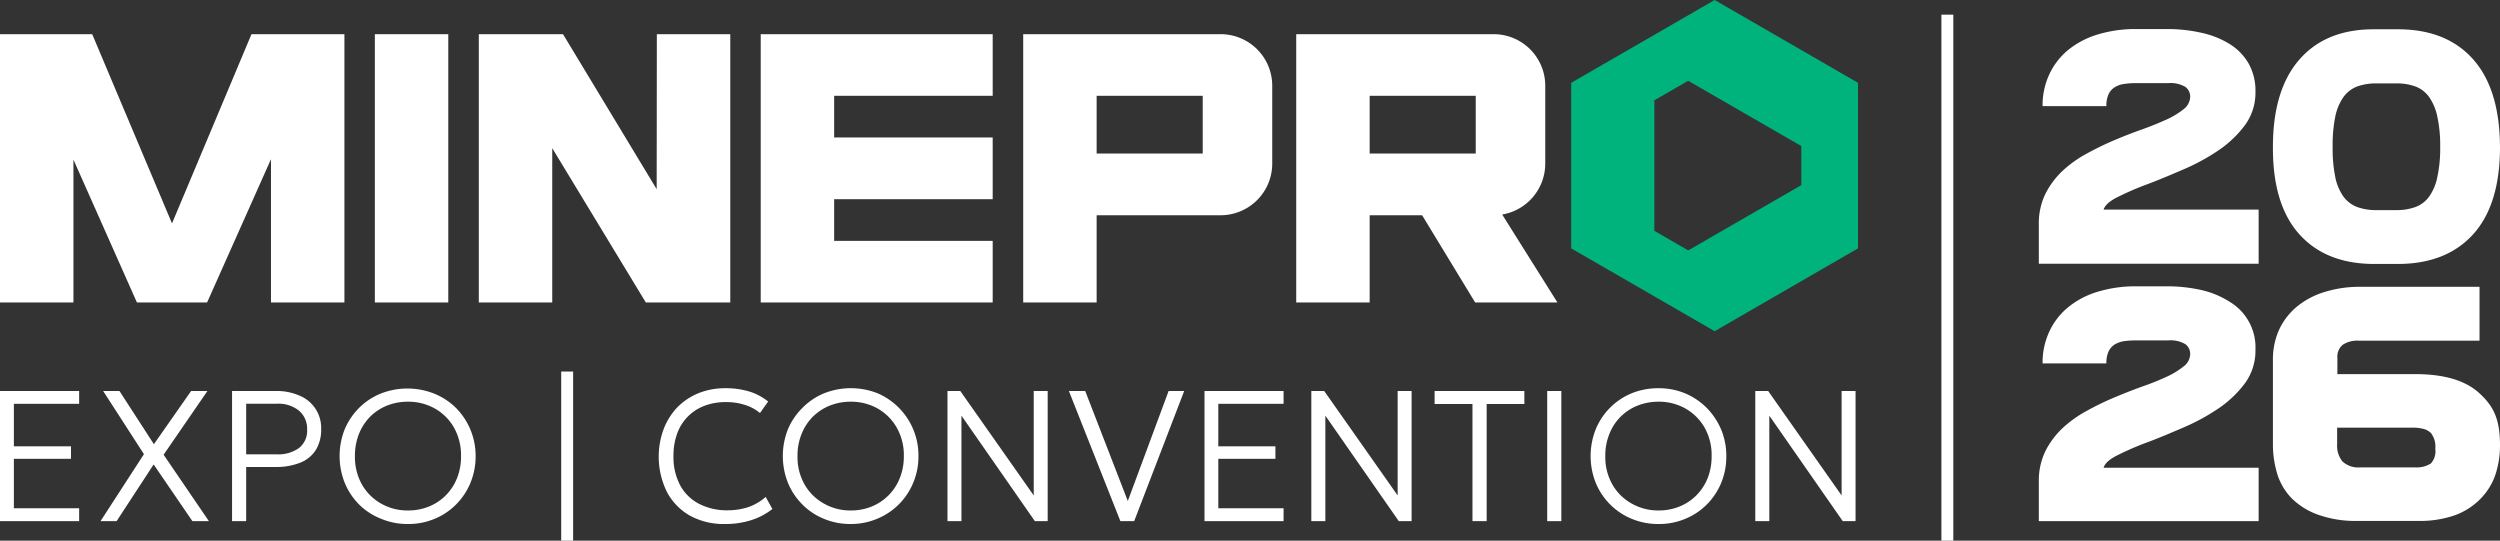
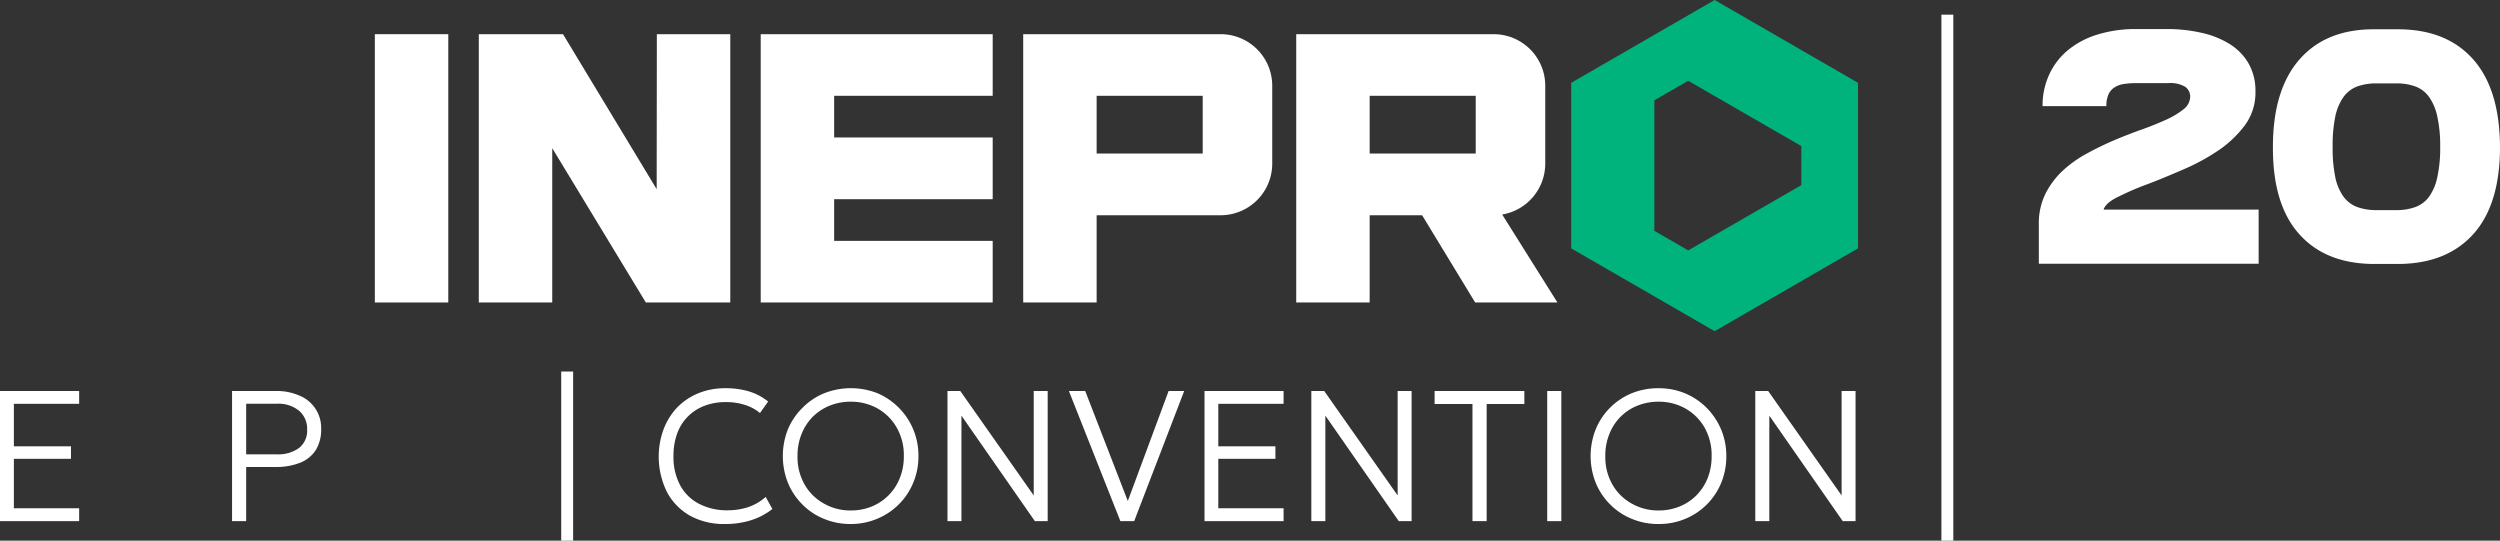
<svg xmlns="http://www.w3.org/2000/svg" viewBox="0 0 306.39 66.26">
  <rect x="0" y="0" width="306.39" height="66.26" fill="#333333" stroke="none" />
  <defs>
    <style>.cls-1{fill:#ffffff;}.cls-2{fill:#00b37d;}</style>
  </defs>
  <title>MinePro26 logoAsset 1530 x 420 1X</title>
  <g id="Layer_2" data-name="Layer 2">
    <g id="Layer_1-2" data-name="Layer 1">
-       <path class="cls-1" d="M42.21,4.19V37.07h-9V19.51L25.38,37.07h-8.6L9,19.56V37.07H0V4.19H11.3l9.78,23.19L30.82,4.19Z" />
      <path class="cls-1" d="M45.94,4.19h9V37.07h-9Z" />
      <path class="cls-1" d="M80.5,4.19h9V37.07H79.15L67.68,18.16V37.07h-9V4.19H69l11.48,19Z" />
      <path class="cls-1" d="M102.23,29.52h19.43v7.55H93.23V4.19h28.43v7.55H102.23v5.11h19.43v7.56H102.23Z" />
      <path class="cls-2" d="M210.14,0,192.56,10.15V30.44l17.58,10.15,17.57-10.15V10.15Zm10.62,22.69-13.86,8-4.15-2.4v-16L206.9,9.9l13.86,8Z" />
      <path class="cls-1" d="M149.61,4.19H125.4V37.07h9V26.38h15.21a6.33,6.33,0,0,0,6.31-6.33V10.51A6.32,6.32,0,0,0,149.61,4.19ZM134.4,18.82V11.74h13v7.08Z" />
      <path class="cls-1" d="M180.79,37.07h10.08L184.1,26.29a6.33,6.33,0,0,0,5.28-6.24V10.51a6.32,6.32,0,0,0-6.32-6.32h-24.2V37.07h9V26.38h6.43ZM167.86,11.74h13v7.08h-13Z" />
      <path class="cls-1" d="M0,63.87V47.92H9.7v1.57h-8V54.7h7v1.53h-7v6.06h8v1.58Z" />
-       <path class="cls-1" d="M12.32,63.87l5.32-8.21-5-7.74h2l4.22,6.52,4.56-6.52h2l-5.37,7.81,5.55,8.14H23.58l-4.75-6.95-4.54,6.95Z" />
      <path class="cls-1" d="M28.44,63.87V47.92h5.35a6.89,6.89,0,0,1,2.9.56,4.27,4.27,0,0,1,2.67,4.11,4.73,4.73,0,0,1-.65,2.55,4,4,0,0,1-1.9,1.56,7.86,7.86,0,0,1-3.05.53H30.17v6.64Zm1.73-8.19h3.72a4.37,4.37,0,0,0,2.75-.77,2.68,2.68,0,0,0,1-2.26,2.89,2.89,0,0,0-1-2.32,4,4,0,0,0-2.72-.85H30.17Z" />
-       <path class="cls-1" d="M50,64.22a8.32,8.32,0,0,1-3.29-.64A7.88,7.88,0,0,1,44,61.82a8.22,8.22,0,0,1-1.75-2.64,8.91,8.91,0,0,1,0-6.58A8.22,8.22,0,0,1,44,50a8,8,0,0,1,2.65-1.76,8.92,8.92,0,0,1,6.56,0A8.14,8.14,0,0,1,55.89,50a8.34,8.34,0,0,1,2.4,5.91,8.49,8.49,0,0,1-.64,3.28,8.09,8.09,0,0,1-1.76,2.64,7.94,7.94,0,0,1-2.64,1.76A8.26,8.26,0,0,1,50,64.22Zm0-1.66a6.71,6.71,0,0,0,2.54-.47A6.21,6.21,0,0,0,56,58.63a7.06,7.06,0,0,0,.5-2.73,6.87,6.87,0,0,0-.87-3.51,6.19,6.19,0,0,0-2.35-2.33A6.61,6.61,0,0,0,50,49.23a6.92,6.92,0,0,0-2.55.47,6.29,6.29,0,0,0-2.07,1.35A6.43,6.43,0,0,0,44,53.16a7.23,7.23,0,0,0-.5,2.74,6.86,6.86,0,0,0,.87,3.5,6.21,6.21,0,0,0,2.36,2.33A6.51,6.51,0,0,0,50,62.56Z" />
      <path class="cls-1" d="M88.91,64.22a8.62,8.62,0,0,1-4.31-1,7.18,7.18,0,0,1-2.86-2.92,9.78,9.78,0,0,1-.41-7.7A8,8,0,0,1,83,49.93a7.72,7.72,0,0,1,2.6-1.74,8.6,8.6,0,0,1,3.29-.61,9.86,9.86,0,0,1,3,.42,6.93,6.93,0,0,1,2.25,1.21l-1,1.41a5.34,5.34,0,0,0-1.86-1,7.35,7.35,0,0,0-2.3-.34,7.24,7.24,0,0,0-2.69.47A5.66,5.66,0,0,0,83,53.11a7.76,7.76,0,0,0-.46,2.76,7.33,7.33,0,0,0,.82,3.61,5.52,5.52,0,0,0,2.32,2.27,7.42,7.42,0,0,0,3.53.79,8,8,0,0,0,2.46-.38,6.29,6.29,0,0,0,2.17-1.26l.82,1.48A8.22,8.22,0,0,1,92,63.77,10.38,10.38,0,0,1,88.91,64.22Z" />
      <path class="cls-1" d="M104.26,64.22a8.32,8.32,0,0,1-3.29-.64,7.84,7.84,0,0,1-2.64-1.76,8.09,8.09,0,0,1-1.76-2.64,8.91,8.91,0,0,1,0-6.58A8.09,8.09,0,0,1,98.33,50,8,8,0,0,1,101,48.2a8.92,8.92,0,0,1,6.56,0,8.29,8.29,0,0,1,5,7.69,8.31,8.31,0,0,1-.64,3.28,8.09,8.09,0,0,1-4.4,4.4A8.26,8.26,0,0,1,104.26,64.22Zm0-1.66a6.71,6.71,0,0,0,2.54-.47,6.21,6.21,0,0,0,3.46-3.46,7.06,7.06,0,0,0,.51-2.73,6.78,6.78,0,0,0-.88-3.51,6.23,6.23,0,0,0-2.34-2.33,6.64,6.64,0,0,0-3.29-.83,6.87,6.87,0,0,0-2.54.47,6.33,6.33,0,0,0-2.08,1.35,6.26,6.26,0,0,0-1.39,2.11,7,7,0,0,0-.51,2.74,6.77,6.77,0,0,0,.88,3.5A6.18,6.18,0,0,0,101,61.73,6.51,6.51,0,0,0,104.26,62.56Z" />
      <path class="cls-1" d="M116.12,63.87V47.92h1.57l9,12.8V47.92h1.71V63.87h-1.57l-9-12.93V63.87Z" />
      <path class="cls-1" d="M137.31,63.87,131,47.92H133l5.22,13.48,5-13.48h1.91L139,63.87Z" />
      <path class="cls-1" d="M147.62,63.87V47.92h9.69v1.57h-8V54.7h7v1.53h-7v6.06h8v1.58Z" />
      <path class="cls-1" d="M160.71,63.87V47.92h1.58l9,12.8V47.92H173V63.87h-1.57l-9-12.93V63.87Z" />
      <path class="cls-1" d="M180.46,63.87V49.51h-4.64V47.92h11v1.59H182.2V63.87Z" />
      <path class="cls-1" d="M189.62,63.87V47.92h1.73V63.87Z" />
      <path class="cls-1" d="M203.26,64.22a8.36,8.36,0,0,1-3.29-.64,7.94,7.94,0,0,1-2.64-1.76,8.09,8.09,0,0,1-1.76-2.64,8.91,8.91,0,0,1,0-6.58,8.09,8.09,0,0,1,4.4-4.4,8.53,8.53,0,0,1,3.29-.62,8.43,8.43,0,0,1,3.27.63A8.3,8.3,0,0,1,209.18,50a8.52,8.52,0,0,1,1.76,2.65,8.38,8.38,0,0,1,.63,3.26,8.48,8.48,0,0,1-.63,3.28,8.25,8.25,0,0,1-1.76,2.64,8.08,8.08,0,0,1-2.65,1.76A8.26,8.26,0,0,1,203.26,64.22Zm0-1.66a6.71,6.71,0,0,0,2.54-.47,6.15,6.15,0,0,0,2.08-1.36,6.36,6.36,0,0,0,1.39-2.1,7.25,7.25,0,0,0,.5-2.73,6.87,6.87,0,0,0-.87-3.51,6.26,6.26,0,0,0-2.35-2.33,6.64,6.64,0,0,0-3.29-.83,6.91,6.91,0,0,0-2.54.47,6.11,6.11,0,0,0-3.47,3.46,7,7,0,0,0-.51,2.74,6.77,6.77,0,0,0,.88,3.5A6.18,6.18,0,0,0,200,61.73,6.54,6.54,0,0,0,203.26,62.56Z" />
      <path class="cls-1" d="M215.12,63.87V47.92h1.58l9,12.8V47.92h1.71V63.87h-1.57l-9-12.93V63.87Z" />
      <path class="cls-1" d="M68.78,66.26V45.53h1.46V66.26Z" />
      <path class="cls-1" d="M276.81,32.32H249.87V27.47a8.22,8.22,0,0,1,.8-3.7,10.08,10.08,0,0,1,2.1-2.82,14.36,14.36,0,0,1,3-2.14,37.53,37.53,0,0,1,3.38-1.64c1.14-.48,2.27-.92,3.37-1.31s2.09-.8,3-1.21a10,10,0,0,0,2.1-1.27,2,2,0,0,0,.8-1.51,1.47,1.47,0,0,0-.59-1.22,3.57,3.57,0,0,0-2.12-.46H261.7a8.57,8.57,0,0,0-1.37.1,2.81,2.81,0,0,0-1.15.4,2,2,0,0,0-.76.85,3.39,3.39,0,0,0-.27,1.47h-7.82a9,9,0,0,1,.84-3.93,8.49,8.49,0,0,1,2.35-3,10.61,10.61,0,0,1,3.62-1.87,15.86,15.86,0,0,1,4.64-.65h3.7a19.17,19.17,0,0,1,4.33.46,11,11,0,0,1,3.47,1.39,6.86,6.86,0,0,1,2.31,2.39,6.81,6.81,0,0,1,.83,3.43,6.73,6.73,0,0,1-1.31,4.14,13.46,13.46,0,0,1-3.3,3.11,25.71,25.71,0,0,1-4.35,2.34c-1.58.68-3,1.28-4.43,1.81s-2.55,1.05-3.52,1.53-1.55,1-1.7,1.53h19Z" />
      <path class="cls-1" d="M306.39,18q0,7.07-3.28,10.7t-9.2,3.65H291q-5.94,0-9.21-3.65T278.56,18q0-7,3.26-10.72T291,3.59h2.88q5.93,0,9.2,3.66T306.39,18Zm-12.7,7.75a6.67,6.67,0,0,0,2.34-.38,3.65,3.65,0,0,0,1.68-1.28,6.29,6.29,0,0,0,1-2.39,16.64,16.64,0,0,0,.35-3.7,16.7,16.7,0,0,0-.35-3.7,6.48,6.48,0,0,0-1-2.4,3.63,3.63,0,0,0-1.68-1.3,6.67,6.67,0,0,0-2.34-.38h-2.43a6.83,6.83,0,0,0-2.38.38,3.73,3.73,0,0,0-1.68,1.3,6.48,6.48,0,0,0-1,2.4,17.54,17.54,0,0,0-.32,3.7,17.48,17.48,0,0,0,.32,3.7,6.29,6.29,0,0,0,1,2.39,3.76,3.76,0,0,0,1.68,1.28,6.83,6.83,0,0,0,2.38.38Z" />
-       <path class="cls-1" d="M276.81,63.87H249.87V59a8.22,8.22,0,0,1,.8-3.7,10.08,10.08,0,0,1,2.1-2.82,14.36,14.36,0,0,1,3-2.14,35,35,0,0,1,3.38-1.64c1.14-.48,2.27-.92,3.37-1.32a31.22,31.22,0,0,0,3-1.2,9.62,9.62,0,0,0,2.1-1.28,1.93,1.93,0,0,0,.8-1.5,1.47,1.47,0,0,0-.59-1.22,3.57,3.57,0,0,0-2.12-.46H261.7a10,10,0,0,0-1.37.09,3.13,3.13,0,0,0-1.15.4,2.05,2.05,0,0,0-.76.86,3.39,3.39,0,0,0-.27,1.47h-7.82a9,9,0,0,1,.84-3.93,8.4,8.4,0,0,1,2.35-3,10.44,10.44,0,0,1,3.62-1.87,15.86,15.86,0,0,1,4.64-.65h3.7a19.17,19.17,0,0,1,4.33.46A11,11,0,0,1,273.28,37a6.5,6.5,0,0,1,3.14,5.82A6.77,6.77,0,0,1,275.11,47a13.46,13.46,0,0,1-3.3,3.11,25.71,25.71,0,0,1-4.35,2.34c-1.58.68-3,1.28-4.43,1.81s-2.55,1.05-3.52,1.53-1.55,1-1.7,1.53h19Z" />
      <path class="cls-1" d="M237.93,66.26V1.8h1.46V66.26Z" />
-       <path class="cls-1" d="M303.85,48.18q-2.53-2.32-7.8-2.33h-9.59v-2a1.88,1.88,0,0,1,.68-1.61,3.23,3.23,0,0,1,1.91-.49h14.83v-6.6H289.32a14.51,14.51,0,0,0-4.48.65,9.8,9.8,0,0,0-3.4,1.83,8.07,8.07,0,0,0-2.14,2.82,8.79,8.79,0,0,0-.74,3.63V54.41a12.52,12.52,0,0,0,.53,3.67,7.41,7.41,0,0,0,1.78,3,8.81,8.81,0,0,0,3.22,2,13.65,13.65,0,0,0,4.89.76h7.41a12.87,12.87,0,0,0,4.49-.7,8.43,8.43,0,0,0,3.11-2,7.87,7.87,0,0,0,1.81-2.88,11.42,11.42,0,0,0,.59-3.69C306.39,51.26,305.54,49.73,303.85,48.18Zm-6,8.66a3.22,3.22,0,0,1-1.87.44h-6.69a2.86,2.86,0,0,1-2.21-.73,3.06,3.06,0,0,1-.65-2.14v-2h9.21a5.13,5.13,0,0,1,1.43.17,2,2,0,0,1,.86.5,2.71,2.71,0,0,1,.53,1.93A2.2,2.2,0,0,1,297.88,56.84Z" />
    </g>
  </g>
</svg>